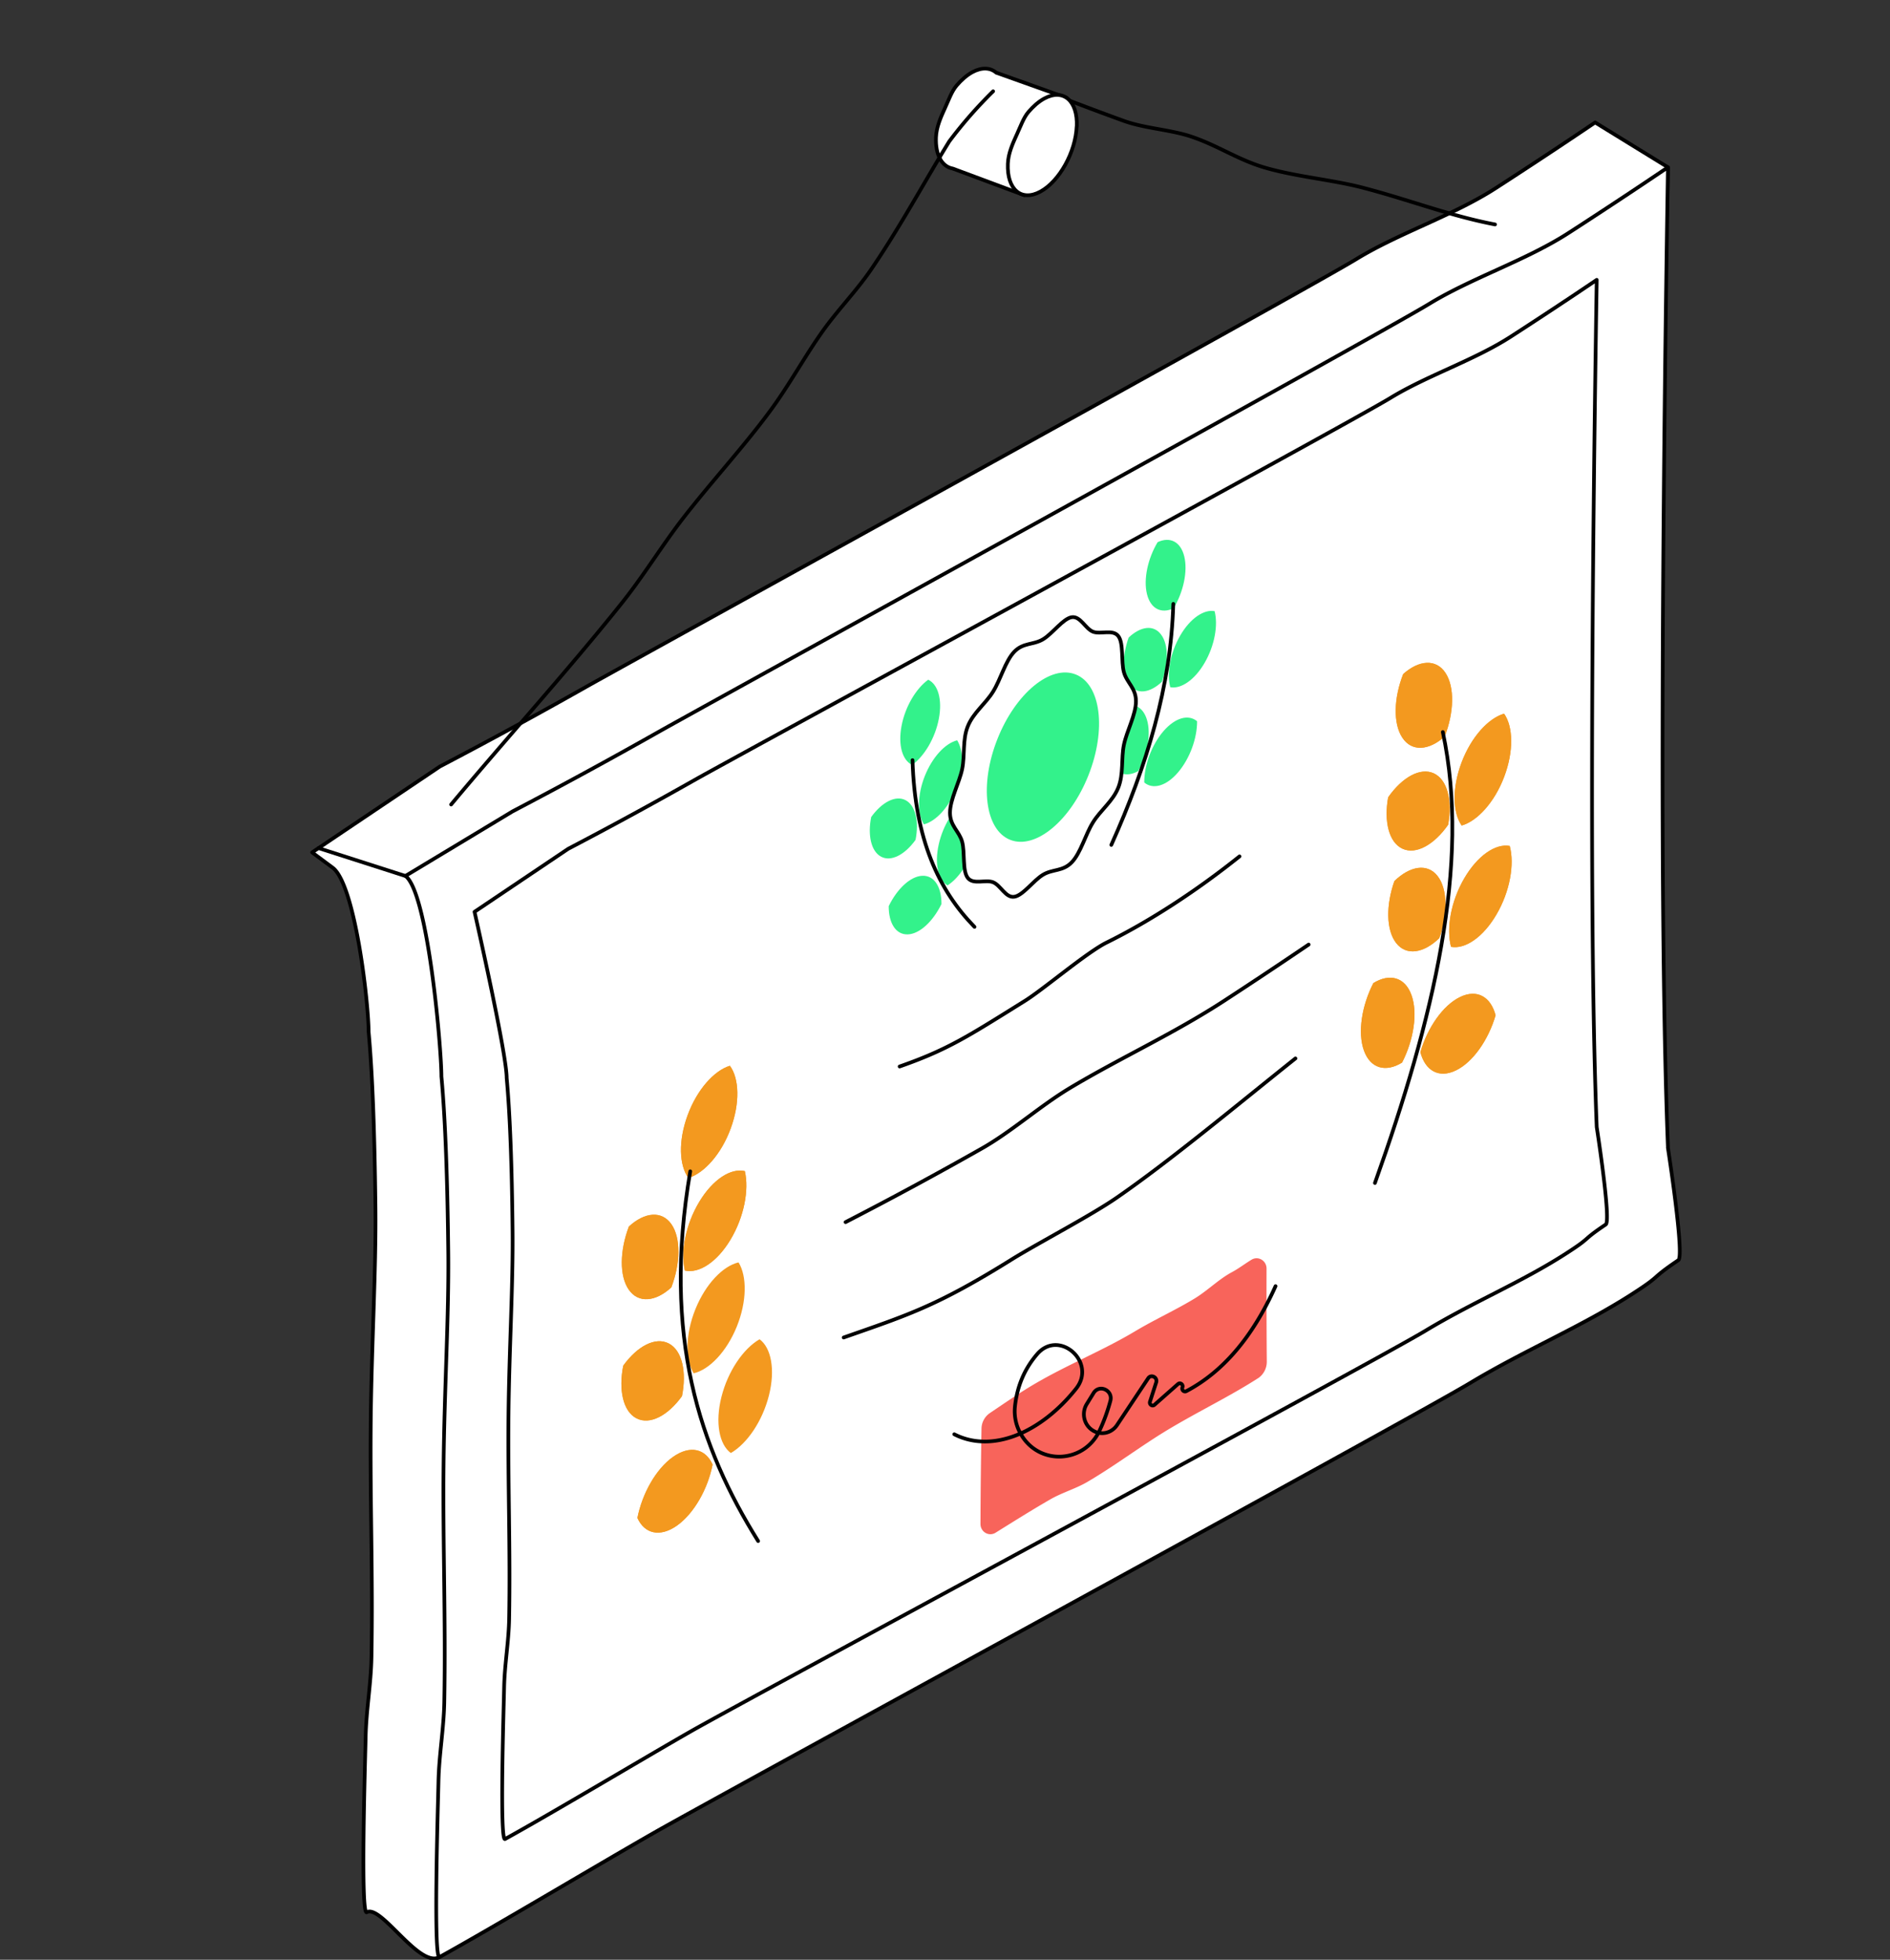
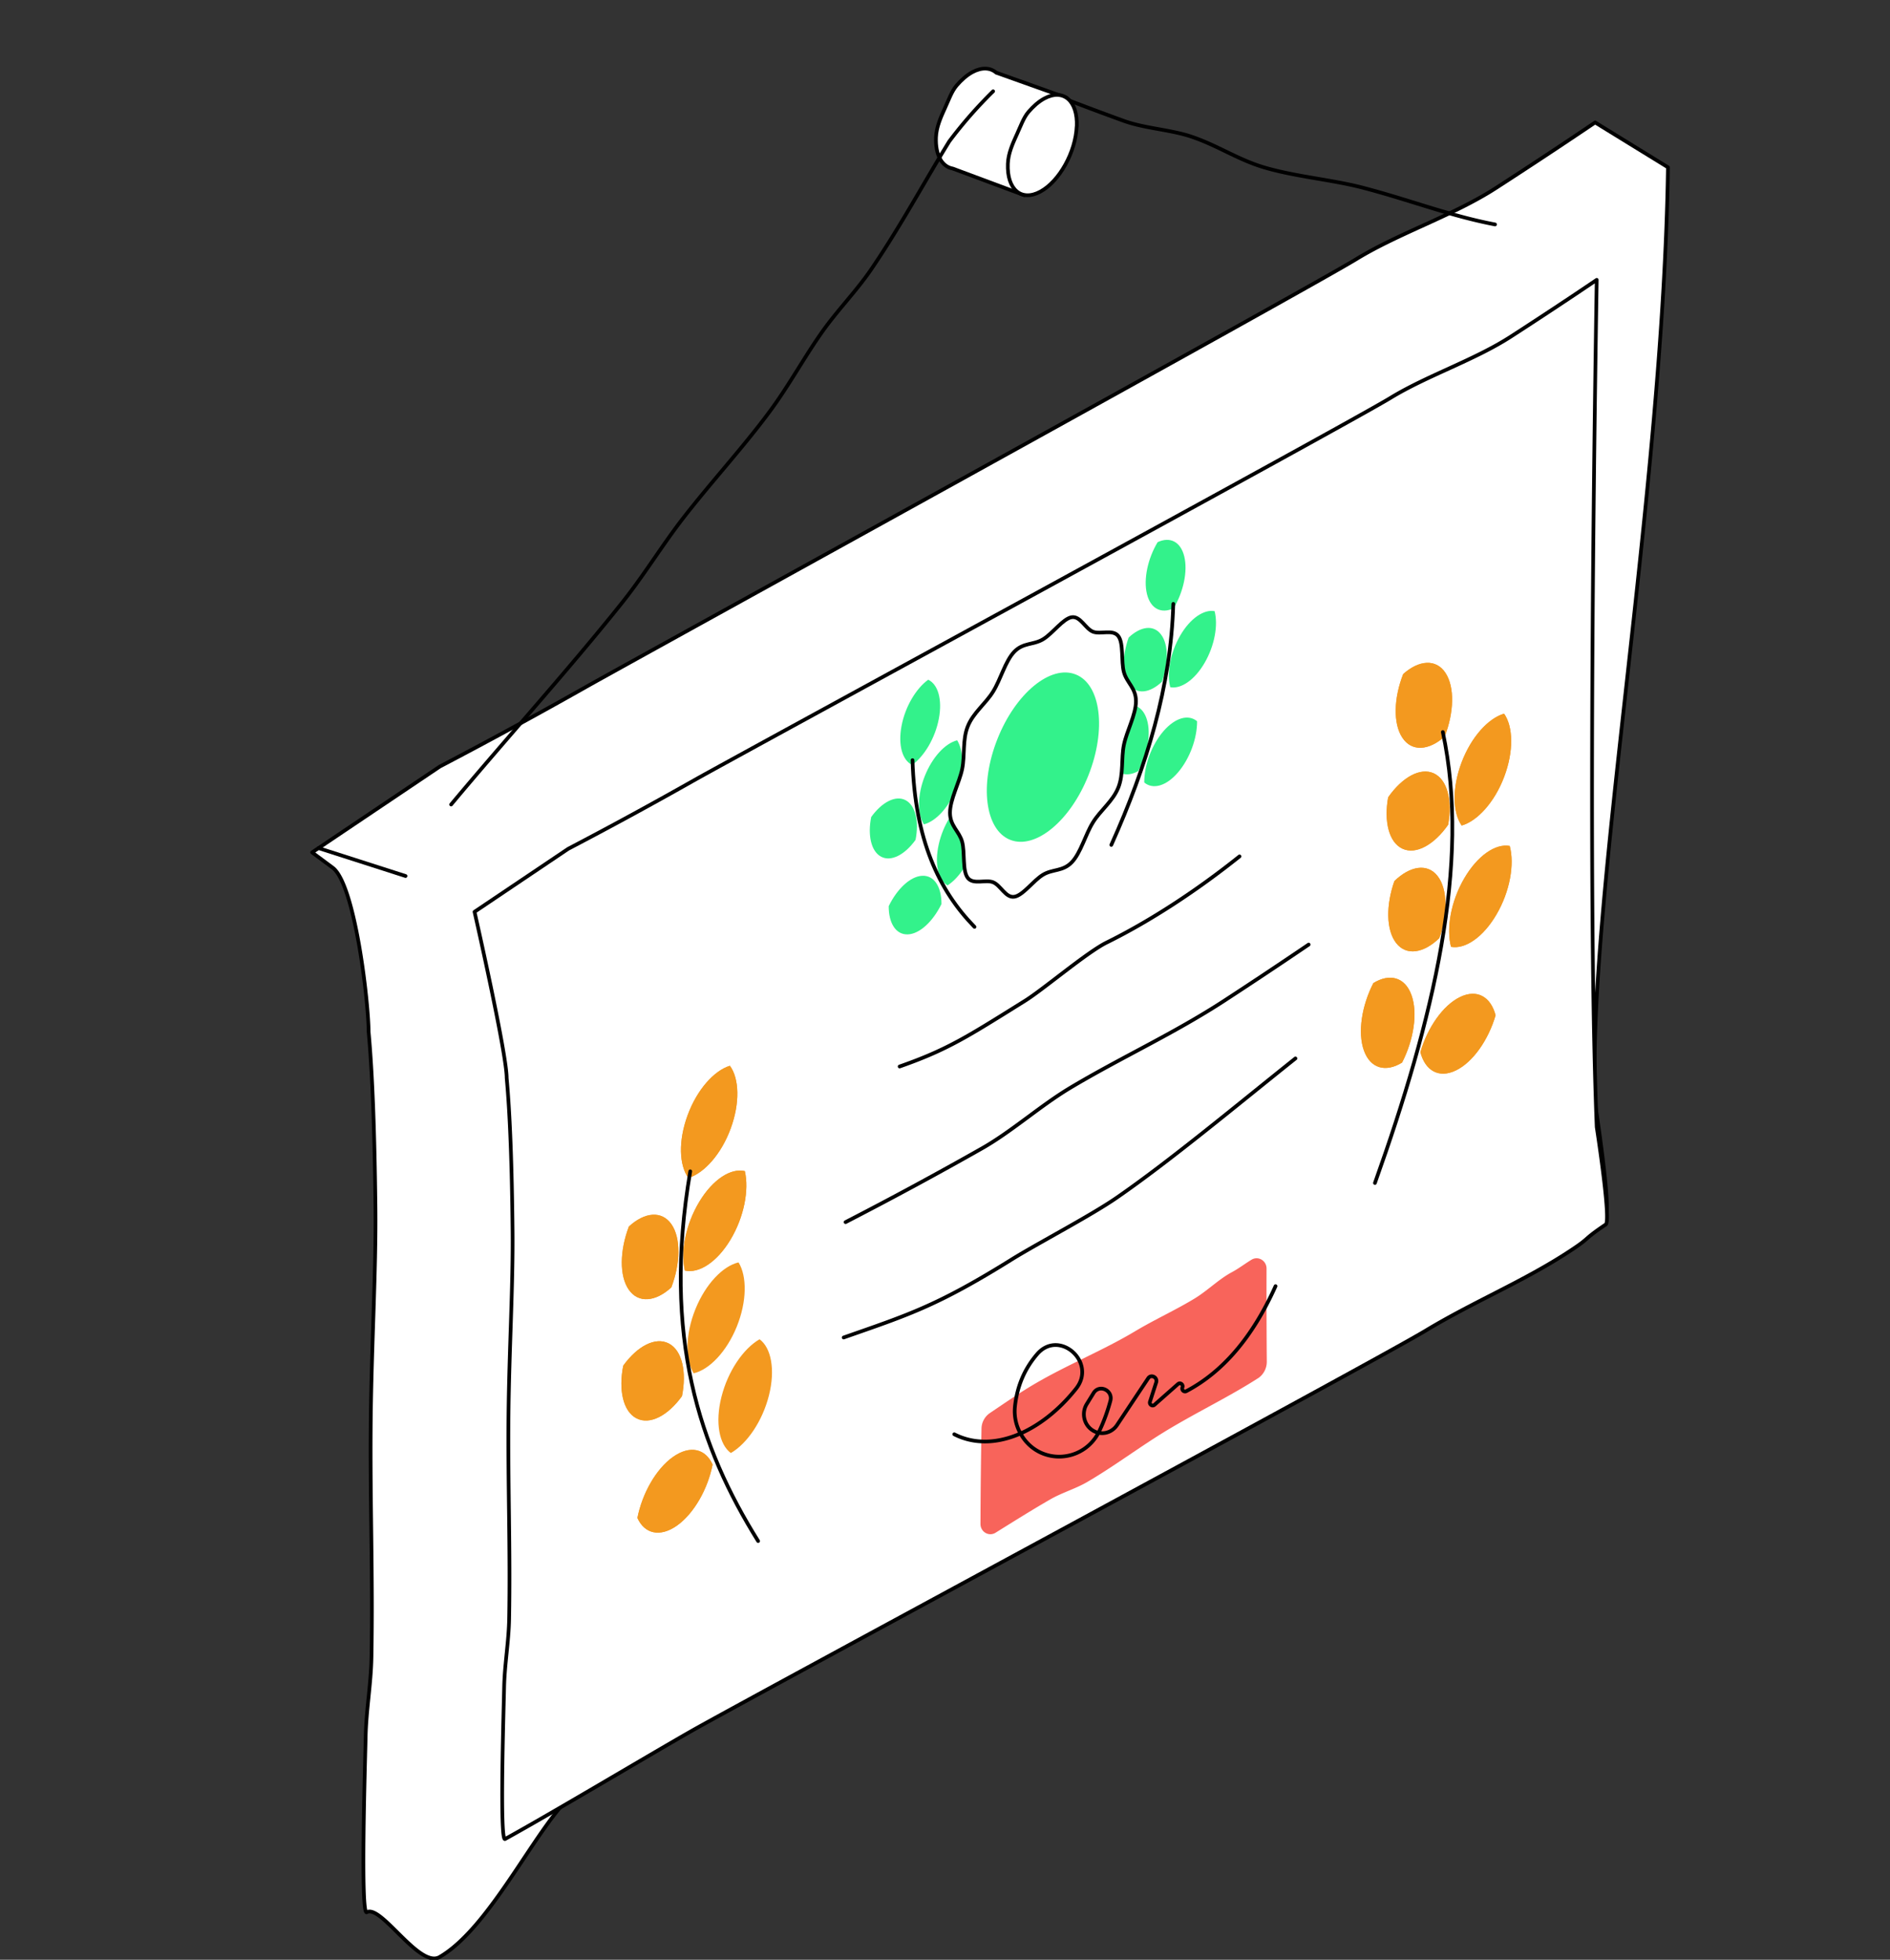
<svg xmlns="http://www.w3.org/2000/svg" width="300" height="311">
  <rect width="100%" height="100%" fill="#333333" stroke="none" />
  <g transform="scale(1.172 1.174)">
    <svg width="256" height="265" fill="none" viewBox="0 0 256 265">
      <g clip-path="url(#a)">
        <path fill="#fff" stroke="#000" stroke-linecap="round" stroke-linejoin="round" stroke-width=".5" d="M216.037 149.065c-1.089-27.278 9.225-82.34 9.861-126.453l-9.861-6.057a795.526 795.526 0 0 1-13.397 8.837c-5.766 3.73-13.138 6.09-18.915 9.614-6.951 4.236-97.483 53.974-104.445 57.897a693.623 693.623 0 0 1-19.712 10.713L42.27 115.223l2.78 2.059c3.05 2.253 4.872 18.279 4.872 22.17.539 5.841.819 13.989.927 23.699.097 8.633-.529 18.473-.636 29.024-.108 10.552.301 20.931.097 31.87-.065 3.567-.712 7.124-.787 10.702-.076 3.578-.722 24.25.15 23.732 1.951-1.078 7.125 7.641 9.862 6.057 7.48-4.322 14.13-19.981 19.238-22.891 8.784-5.001 102.15-55.774 110.417-60.732 7.479-4.494 15.056-7.598 22.018-12.071 4.203-2.694 2.231-1.865 6.219-4.548.884-.517-1.412-15.24-1.412-15.24h.022v.011Z" />
-         <path fill="#fff" stroke="#000" stroke-linecap="round" stroke-linejoin="round" stroke-width=".5" d="M225.898 155.123c-1.175-29.671-.755-85.833 0-132.51a794.91 794.91 0 0 1-13.397 8.837c-5.766 3.729-13.138 6.09-18.915 9.613-6.951 4.236-97.483 53.975-104.445 57.898a693.87 693.87 0 0 1-19.713 10.713l-14.517 8.73c3.05 2.252 4.872 23.214 4.872 27.105.538 5.842.819 13.989.926 23.7.097 8.633-.528 18.473-.635 29.024-.108 10.131.301 20.93.097 31.869-.065 3.568-.712 7.124-.787 10.703-.076 3.578-.722 24.249.15 23.732 7.254-3.999 22.116-12.858 29.111-16.835 8.784-5.001 102.15-55.774 110.416-60.731 7.48-4.495 15.057-7.599 22.019-12.071 4.203-2.695 2.231-1.865 6.219-4.549.883-.517-1.412-15.239-1.412-15.239h.011v.011Z" />
        <path fill="#fff" stroke="#000" stroke-linecap="round" stroke-linejoin="round" stroke-width=".5" d="M216.252 152.353c-1.024-25.64-.647-74.182 0-114.523a668.525 668.525 0 0 1-11.586 7.641c-4.99 3.223-11.349 5.27-16.339 8.31-6.003 3.654-88.322 48.305-94.336 51.7a587.42 587.42 0 0 1-17.04 9.258l-12.684 8.514s4.354 19.098 4.354 22.461c.463 5.044.711 12.092.797 20.477.086 7.458-.452 15.962-.55 25.09-.096 9.129.26 18.085.087 27.537-.054 3.082-.614 6.154-.68 9.258-.064 3.104-.624 20.962.13 20.51 6.273-3.449 19.12-11.112 25.155-14.55 7.587-4.322 92.364-49.868 99.499-54.157 6.466-3.891 13.019-6.564 19.033-10.433 3.632-2.328 1.929-1.606 5.378-3.923.765-.453-1.218-13.17-1.218-13.17v0Z" />
        <path stroke="#000" stroke-linecap="round" stroke-linejoin="round" stroke-width=".5" d="M138.6 11.145a399.357 399.357 0 0 0 13.666 5.216c2.726.98 6.337 1.185 9.031 2.09 3.611 1.208 6.294 3.094 9.851 4.16 4.171 1.251 9.215 1.671 13.332 2.738 6.38 1.65 11.78 3.805 17.998 4.99M54.922 118.414l-11.78-3.772" />
        <path fill="#fff" stroke="#000" stroke-linecap="round" stroke-linejoin="round" stroke-width=".5" d="M134.946 9.841c-.798-.7-1.951-.787-3.255-.086-.754.41-1.476 1.045-2.134 1.81-.668.787-1.056 1.919-1.52 2.921-.625 1.369-1.217 2.673-1.271 4.085-.097 2.414.83 3.966 2.274 4.214l9.678 3.6 5.723-13.17-9.495-3.385v.011Z" />
        <path fill="#fff" stroke="#000" stroke-linecap="round" stroke-linejoin="round" stroke-width=".5" d="M145.832 17.083c.14-3.48-1.833-5.162-4.408-3.761-.755.41-1.477 1.045-2.134 1.81-.658.766-1.057 1.919-1.52 2.921-.625 1.37-1.218 2.673-1.272 4.085-.14 3.481 1.832 5.162 4.408 3.761 2.576-1.4 4.775-5.345 4.915-8.826l.011.01Z" />
        <path stroke="#000" stroke-linecap="round" stroke-linejoin="round" stroke-width=".5" d="M61.098 108.746c7.781-9.28 15.864-18.17 23.096-27.202 3.018-3.772 5.453-7.803 8.342-11.522 3.837-4.925 8.083-9.516 11.672-14.345 2.651-3.567 4.71-7.393 7.199-10.896 2.059-2.888 4.602-5.475 6.542-8.31 3.977-5.808 7.178-11.79 10.616-17.362a59.701 59.701 0 0 1 5.939-6.768" />
        <path fill="#F8645B" d="M171.535 171.483c0-1.078-1.12-1.746-2.026-1.208-.894.539-1.756 1.208-2.694 1.703-1.735.938-3.233 2.436-4.915 3.481-2.651 1.617-5.464 2.878-8.137 4.473-4.354 2.598-8.924 4.419-13.332 6.962-2.155 1.24-4.257 2.695-6.369 4.117a2.584 2.584 0 0 0-1.132 2.113 894.478 894.478 0 0 0-.14 12.868c0 1.089 1.132 1.746 2.037 1.197 2.479-1.542 4.915-3.072 7.393-4.495 1.596-.926 3.406-1.433 4.98-2.338 3.793-2.21 7.285-4.872 10.863-7.027 4.215-2.533 8.472-4.559 12.298-7.017h.01a2.684 2.684 0 0 0 1.197-2.252c-.033-4.193-.043-7.911-.033-12.577h.011-.011Z" />
        <path fill="#33F28B" d="M125.71 91.88c-1.649 1.196-3.115 3.632-3.611 6.25-.496 2.631.129 4.657 1.444 5.271 1.649-1.196 3.115-3.632 3.611-6.25.496-2.63-.13-4.657-1.444-5.271ZM117.992 110.439c-.495 2.468-.01 4.655 1.348 5.367 1.358.711 3.211-.27 4.656-2.274.495-2.468.01-4.656-1.348-5.368-1.358-.711-3.211.27-4.656 2.275ZM120.363 122.488c-.01 2.296.97 3.88 2.587 3.815 1.617-.054 3.416-1.767 4.559-4.106.011-2.296-.97-3.88-2.587-3.815-1.616.064-3.416 1.757-4.559 4.106ZM130.893 108.1c-1.66 1.067-3.179 3.427-3.761 6.067-.582 2.641-.065 4.764 1.196 5.519 1.66-1.067 3.179-3.428 3.761-6.068.582-2.641.065-4.764-1.196-5.518ZM129.632 100.07c-1.606.399-3.362 2.264-4.386 4.839-1.024 2.576-1.003 5.131-.119 6.521 1.606-.399 3.363-2.263 4.387-4.839 1.034-2.576 1.002-5.13.118-6.521Z" />
        <path stroke="#000" stroke-linecap="round" stroke-linejoin="round" stroke-width=".5" d="M123.586 102.754c.312 10.724 3.578 17.621 8.396 22.536" />
        <path fill="#33F28B" d="M156.782 73.288c1.649-.776 3.114-.097 3.61 1.93.496 2.025-.129 4.817-1.444 7.005-1.649.776-3.115.097-3.611-1.93-.495-2.026.13-4.817 1.445-7.005ZM164.499 82.61c.495 1.876.01 4.646-1.348 6.985-1.358 2.338-3.211 3.567-4.656 3.298-.495-1.876-.01-4.645 1.348-6.984 1.358-2.339 3.222-3.568 4.656-3.298ZM162.127 97.495c.011 2.285-.97 5.033-2.587 6.919-1.616 1.886-3.416 2.328-4.569 1.358-.011-2.285.97-5.033 2.586-6.919 1.617-1.875 3.417-2.328 4.57-1.358ZM151.576 95.727c1.66-.905 3.179-.377 3.761 1.563.582 1.94.065 4.71-1.196 6.952-1.66.905-3.179.377-3.761-1.563-.582-1.94-.065-4.71 1.196-6.952ZM152.859 86.179c1.606-1.51 3.362-1.779 4.386-.41 1.035 1.358 1.002 3.923.119 6.391-1.606 1.51-3.363 1.779-4.387.41-1.013-1.358-1.002-3.923-.118-6.391Z" />
        <path stroke="#000" stroke-linecap="round" stroke-linejoin="round" stroke-width=".5" d="M158.905 81.63c-.313 11.09-3.589 21.911-8.396 32.581" />
        <path fill="#fff" stroke="#000" stroke-linecap="round" stroke-linejoin="round" stroke-width=".5" d="M153.849 94.79c0 1.8-1.261 4.052-1.638 5.906-.377 1.843-.021 3.923-.754 5.766s-2.404 3.05-3.428 4.699c-1.034 1.649-1.659 4.138-2.877 5.399-1.218 1.261-2.587.895-3.891 1.682-1.304.776-2.716 2.802-3.891 2.974-1.174.183-1.853-1.563-2.877-1.961-1.013-.399-2.684.377-3.427-.593-.744-.97-.367-3.417-.755-4.861s-1.649-2.145-1.649-3.934c0-1.789 1.261-4.052 1.649-5.906.388-1.918.022-3.923.755-5.766.732-1.843 2.403-3.05 3.427-4.699 1.034-1.649 1.66-4.138 2.877-5.4 1.218-1.26 2.587-.894 3.891-1.68 1.304-.777 2.716-2.803 3.891-2.986 1.175-.173 1.854 1.563 2.877 1.961 1.014.4 2.684-.377 3.428.593.743.97.366 3.417.754 4.861s1.638 2.145 1.638 3.934v.01Z" />
        <path fill="#F3991F" d="M98.852 144.064c-2.145.658-4.451 3.234-5.723 6.683-1.272 3.448-1.164 6.768.108 8.482 2.145-.658 4.451-3.223 5.723-6.683 1.272-3.448 1.164-6.768-.108-8.482ZM85.175 165.792c-1.24 3.244-1.315 6.682-.01 8.547 1.304 1.865 3.62 1.638 5.755-.313 1.24-3.244 1.315-6.682.01-8.546-1.304-1.865-3.62-1.638-5.755.312ZM84.41 184.599c-.658 3.287-.022 6.187 1.789 7.114 1.81.937 4.257-.356 6.165-2.997.657-3.287.021-6.186-1.79-7.113-1.81-.937-4.257.356-6.164 2.996ZM86.328 205.185c.96 2.145 3.05 2.662 5.367 1.034 2.318-1.649 4.171-4.968 4.818-8.244-.96-2.145-3.05-2.662-5.367-1.035-2.317 1.638-4.171 4.968-4.818 8.245Z" />
        <path fill="#F3991F" d="M98.852 144.064c-2.145.658-4.451 3.223-5.723 6.683-1.272 3.448-1.164 6.768.108 8.482 2.145-.658 4.451-3.223 5.723-6.683 1.272-3.448 1.164-6.768-.108-8.482ZM85.175 165.792c-1.24 3.244-1.315 6.682-.01 8.547 1.304 1.864 3.62 1.638 5.755-.313 1.24-3.244 1.315-6.682.01-8.546-1.304-1.865-3.62-1.649-5.755.312ZM84.41 184.599c-.658 3.287-.022 6.187 1.789 7.124 1.81.938 4.257-.355 6.165-2.996.657-3.287.021-6.186-1.79-7.124-1.81-.937-4.257.356-6.164 2.996ZM86.328 205.184c.96 2.145 3.05 2.662 5.367 1.024 2.318-1.649 4.171-4.968 4.818-8.245-.96-2.144-3.05-2.662-5.367-1.023-2.317 1.627-4.171 4.968-4.818 8.244ZM102.872 181.032c-2.188 1.261-4.279 4.29-5.163 7.792-.883 3.503-.29 6.445 1.272 7.588 2.188-1.261 4.279-4.29 5.163-7.792.883-3.503.291-6.445-1.272-7.588ZM100.026 170.643c-2.112.485-4.462 2.91-5.841 6.315-1.38 3.406-1.39 6.812-.237 8.676 2.112-.485 4.462-2.91 5.841-6.315 1.38-3.406 1.391-6.812.237-8.676ZM100.878 158.302c-1.876-.442-4.333 1.099-6.176 4.16-1.843 3.05-2.543 6.725-1.95 9.28 1.875.442 4.332-1.1 6.175-4.16 1.843-3.061 2.544-6.726 1.951-9.28Z" />
        <path fill="#F3991F" d="M100.878 158.302c-1.876-.442-4.333 1.099-6.176 4.16-1.843 3.05-2.543 6.725-1.95 9.28 1.875.442 4.332-1.1 6.175-4.16 1.843-3.061 2.544-6.726 1.951-9.28Z" />
        <path stroke="#000" stroke-linecap="round" stroke-linejoin="round" stroke-width=".5" d="M93.484 158.334c-3.815 22.385 1.294 37.344 9.194 49.976" />
        <path fill="#F3991F" d="M190.041 91.114c2.145-1.908 4.451-2.08 5.723-.162 1.272 1.919 1.164 5.378-.108 8.612-2.145 1.907-4.451 2.08-5.723.161-1.282-1.918-1.164-5.378.108-8.611ZM203.707 96.47c1.239 1.757 1.315 5.098.011 8.537-1.304 3.438-3.622 5.97-5.756 6.585-1.239-1.757-1.314-5.098-.01-8.536 1.304-3.438 3.621-5.971 5.755-6.585ZM204.472 114.351c.668 2.489.022 6.154-1.789 9.247-1.811 3.104-4.257 4.742-6.165 4.386-.657-2.5-.021-6.154 1.789-9.247 1.811-3.104 4.257-4.742 6.165-4.386ZM202.554 137.243c-.959 3.297-3.05 6.326-5.367 7.447-2.317 1.121-4.171.032-4.818-2.468.959-3.298 3.05-6.327 5.367-7.448 2.318-1.12 4.171-.032 4.818 2.469Z" />
        <path fill="#F3991F" d="M190.041 91.114c2.145-1.908 4.451-2.08 5.723-.162 1.272 1.919 1.164 5.378-.108 8.612-2.145 1.907-4.451 2.08-5.723.161-1.282-1.918-1.164-5.378.108-8.611ZM203.707 96.47c1.239 1.757 1.315 5.098.011 8.537-1.304 3.438-3.622 5.97-5.756 6.585-1.239-1.757-1.314-5.098-.01-8.536 1.304-3.438 3.621-5.971 5.755-6.585ZM204.472 114.351c.668 2.489.022 6.154-1.789 9.247-1.811 3.104-4.257 4.742-6.165 4.386-.657-2.5-.021-6.154 1.789-9.247 1.811-3.104 4.257-4.742 6.165-4.386ZM202.554 137.243c-.959 3.297-3.05 6.326-5.367 7.447-2.317 1.121-4.171.032-4.818-2.468.959-3.298 3.05-6.327 5.367-7.448 2.318-1.12 4.171-.032 4.818 2.469ZM186 132.888c2.187-1.347 4.278-.83 5.162 1.617.884 2.446.291 6.089-1.272 9.128-2.188 1.348-4.278.83-5.162-1.616-.884-2.447-.291-6.09 1.272-9.129ZM188.855 119.093c2.112-2.048 4.462-2.436 5.841-.679 1.38 1.767 1.391 5.141.238 8.396-2.113 2.047-4.462 2.435-5.842.668-1.379-1.768-1.39-5.141-.237-8.396v.011ZM188.004 107.776c1.876-2.683 4.333-4.084 6.176-3.244 1.843.841 2.544 3.675 1.951 6.952-1.876 2.683-4.333 4.084-6.176 3.244-1.843-.841-2.543-3.675-1.951-6.952Z" />
        <path fill="#F3991F" d="M186 132.888c2.187-1.347 4.278-.83 5.162 1.617.884 2.446.291 6.089-1.272 9.128-2.188 1.348-4.278.83-5.162-1.616-.884-2.447-.291-6.09 1.272-9.129ZM188.855 119.093c2.112-2.048 4.462-2.436 5.841-.679 1.38 1.767 1.391 5.141.238 8.396-2.113 2.047-4.462 2.435-5.842.668-1.379-1.768-1.39-5.141-.237-8.396v.011ZM188.004 107.776c1.876-2.683 4.333-4.084 6.176-3.244 1.843.841 2.544 3.675 1.951 6.952-1.876 2.683-4.333 4.084-6.176 3.244-1.843-.841-2.543-3.675-1.951-6.952Z" />
        <path stroke="#000" stroke-linecap="round" stroke-linejoin="round" stroke-width=".5" d="M195.408 98.95c3.815 17.826-1.293 38.886-9.193 60.958" />
        <path fill="#33F28B" d="M147.416 104.792c2.457-6.176 1.681-12.276-1.725-13.623-3.406-1.358-8.158 2.554-10.605 8.73-2.457 6.175-1.681 12.275 1.724 13.622 3.406 1.358 8.159-2.554 10.606-8.729Z" />
-         <path fill="#fff" d="M114.522 165.199a524.772 524.772 0 0 0 18.473-9.969c3.999-2.263 7.911-5.766 11.909-8.159 6.952-4.149 13.99-7.307 20.941-11.823a745.608 745.608 0 0 0 11.392-7.565" />
        <path stroke="#000" stroke-linecap="round" stroke-linejoin="round" stroke-width=".5" d="M114.522 165.199a524.772 524.772 0 0 0 18.473-9.969c3.999-2.263 7.911-5.766 11.909-8.159 6.952-4.149 13.99-7.307 20.941-11.823a745.608 745.608 0 0 0 11.392-7.565M114.264 180.795c8.686-3.039 12.599-4.225 22.827-10.595 3.341-2.069 10.616-5.873 14.097-8.266 7.21-4.958 16.479-12.664 24.26-18.861M121.841 144.162c6.542-2.285 9.269-4.085 16.964-8.87 2.511-1.563 8.395-6.564 11.079-7.89 5.885-2.899 12.136-6.973 17.988-11.639M129.244 193.878c5.141 2.619 11.758-.215 16.501-6.175 2.834-3.568-2.307-8.116-5.281-4.656-1.628 1.897-2.706 4.214-3.007 7.102a6.157 6.157 0 0 0 .873 3.826l.064.108c2.544 4.052 8.471 3.654 10.519-.69a24.016 24.016 0 0 0 1.477-4.052c.366-1.39-1.498-2.296-2.285-1.035l-.927 1.498c-.701 1.143-.41 2.673.668 3.449 1.121.83 2.673.539 3.449-.636l4.203-6.305c.399-.603 1.315-.129 1.089.561l-.841 2.597c-.118.377.324.69.615.421l3.179-2.803c.312-.269.754.076.603.453-.14.345.216.679.529.507 4.914-2.587 8.967-7.264 12.081-14.194" />
      </g>
      <defs>
        <clipPath id="a">
          <path fill="#fff" d="M42 9h185.773v256H42z" />
        </clipPath>
      </defs>
    </svg>
  </g>
</svg>